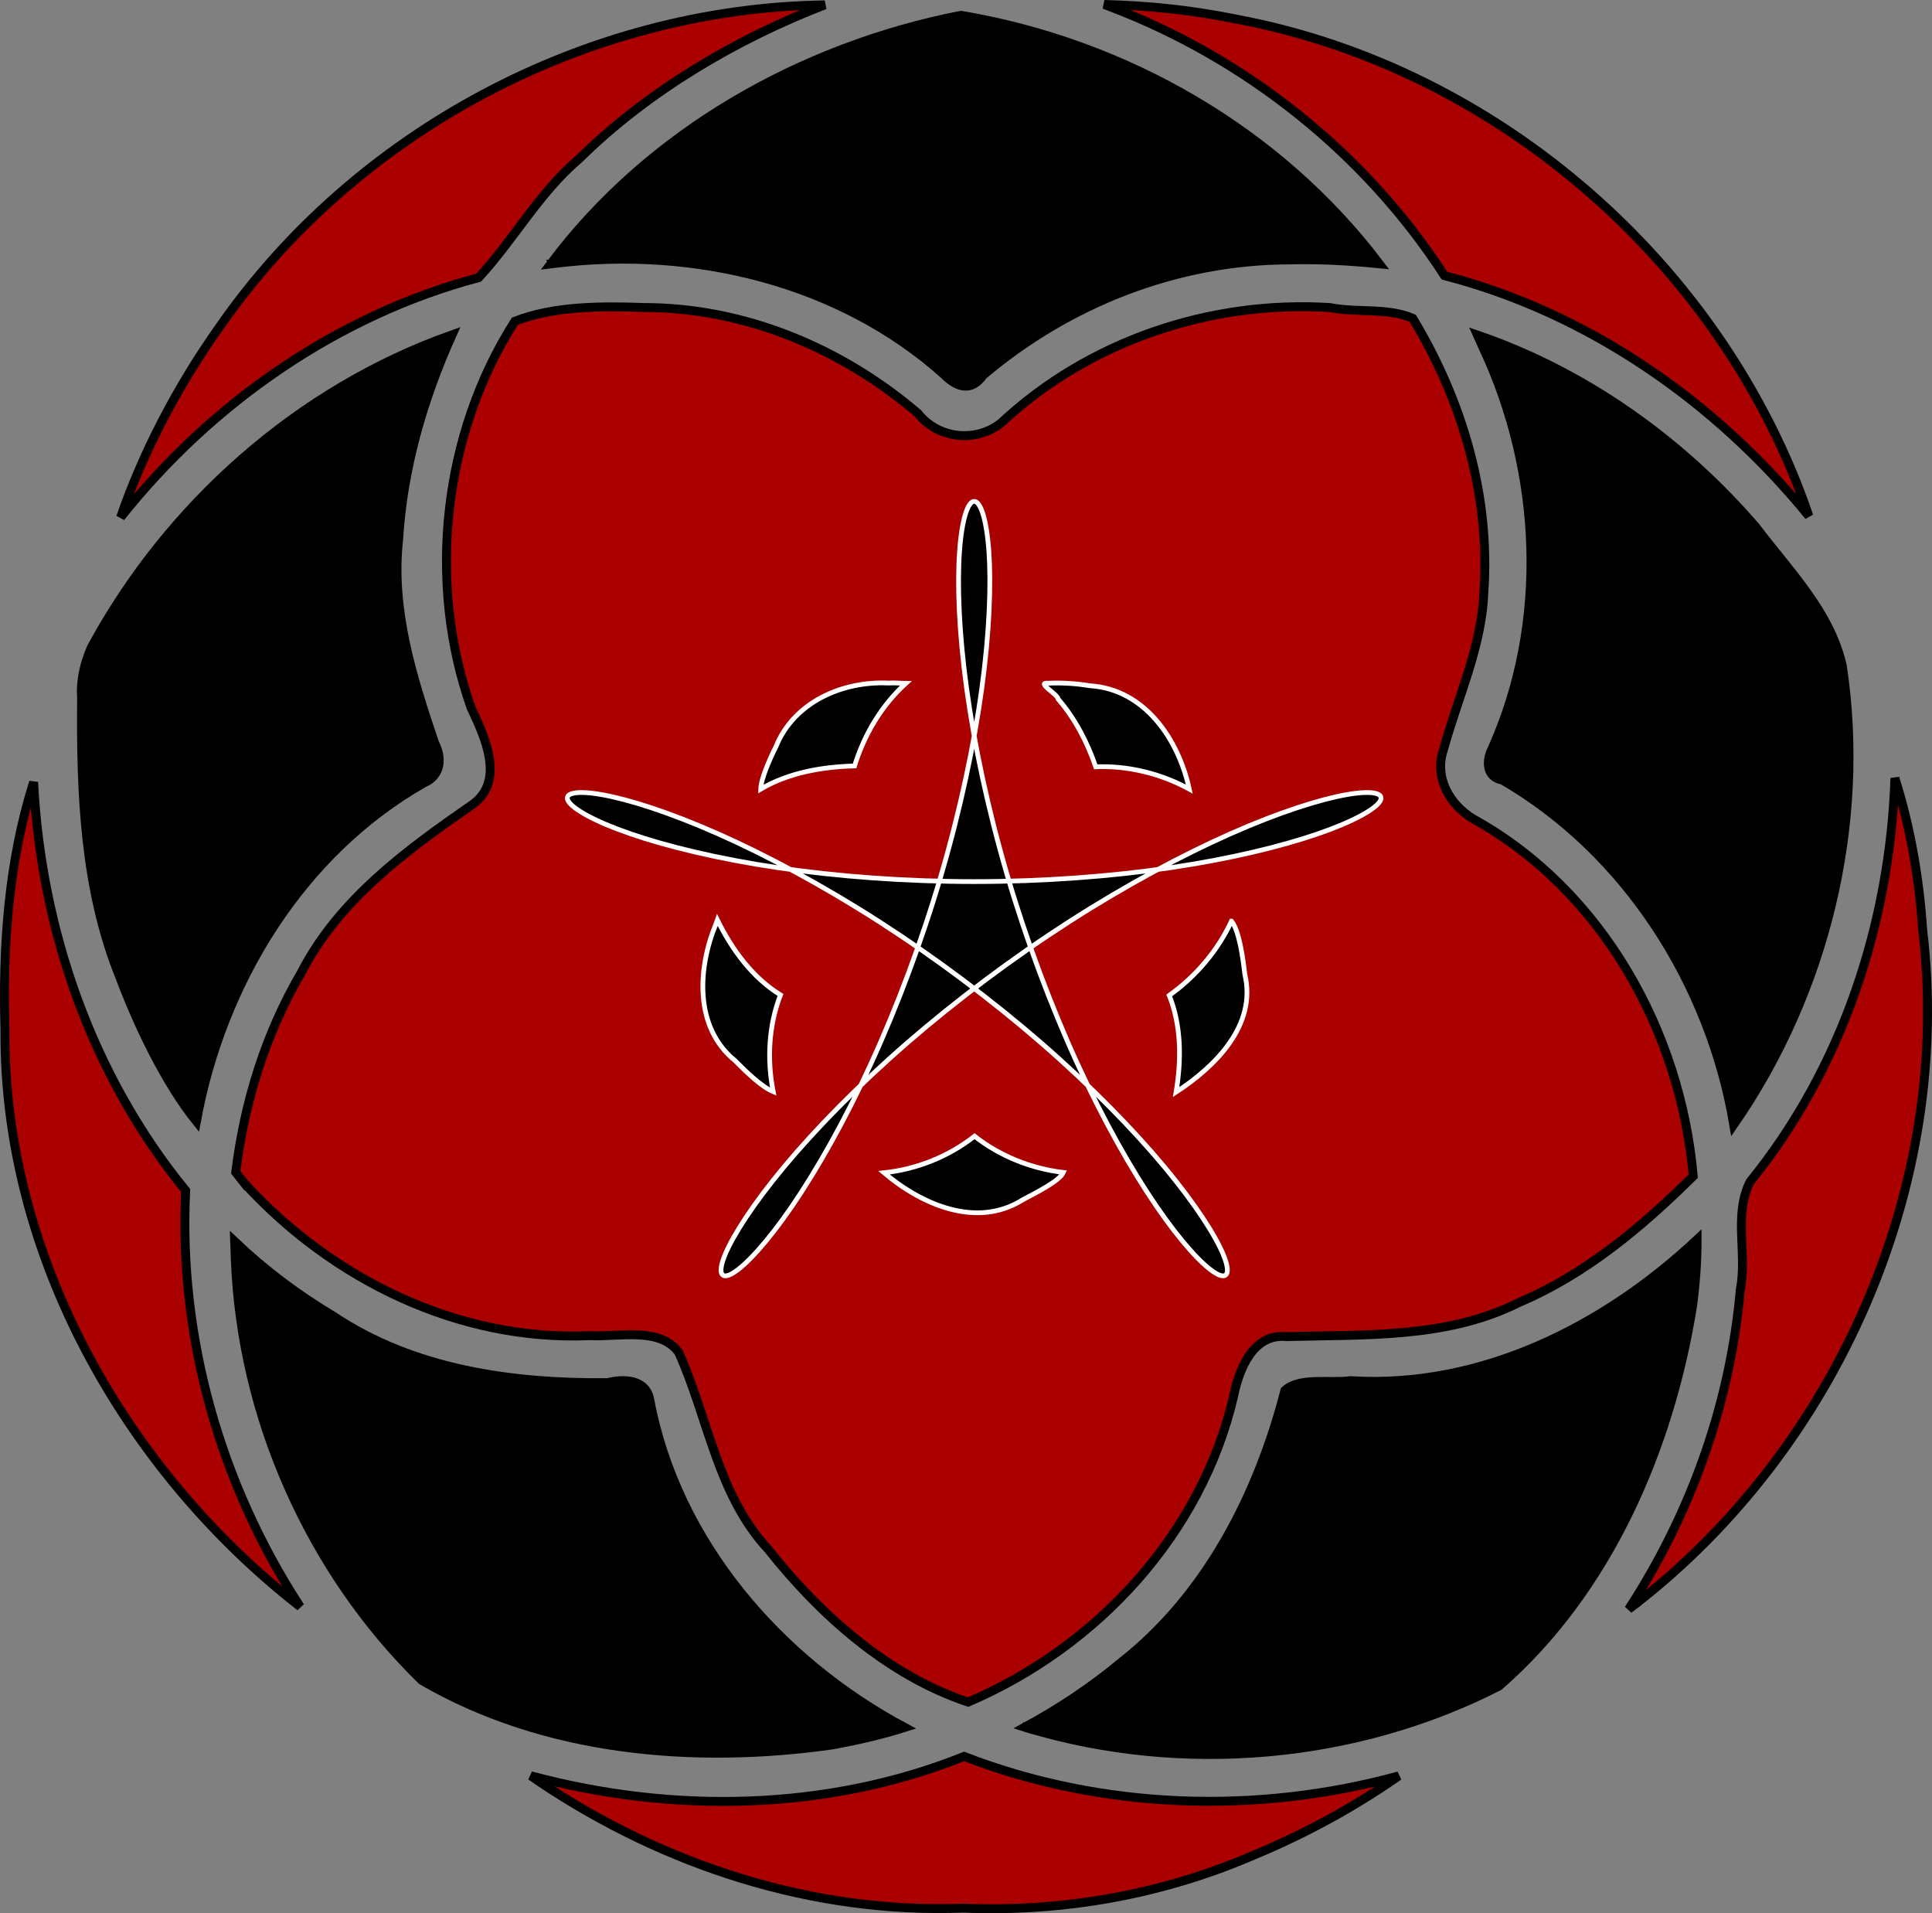
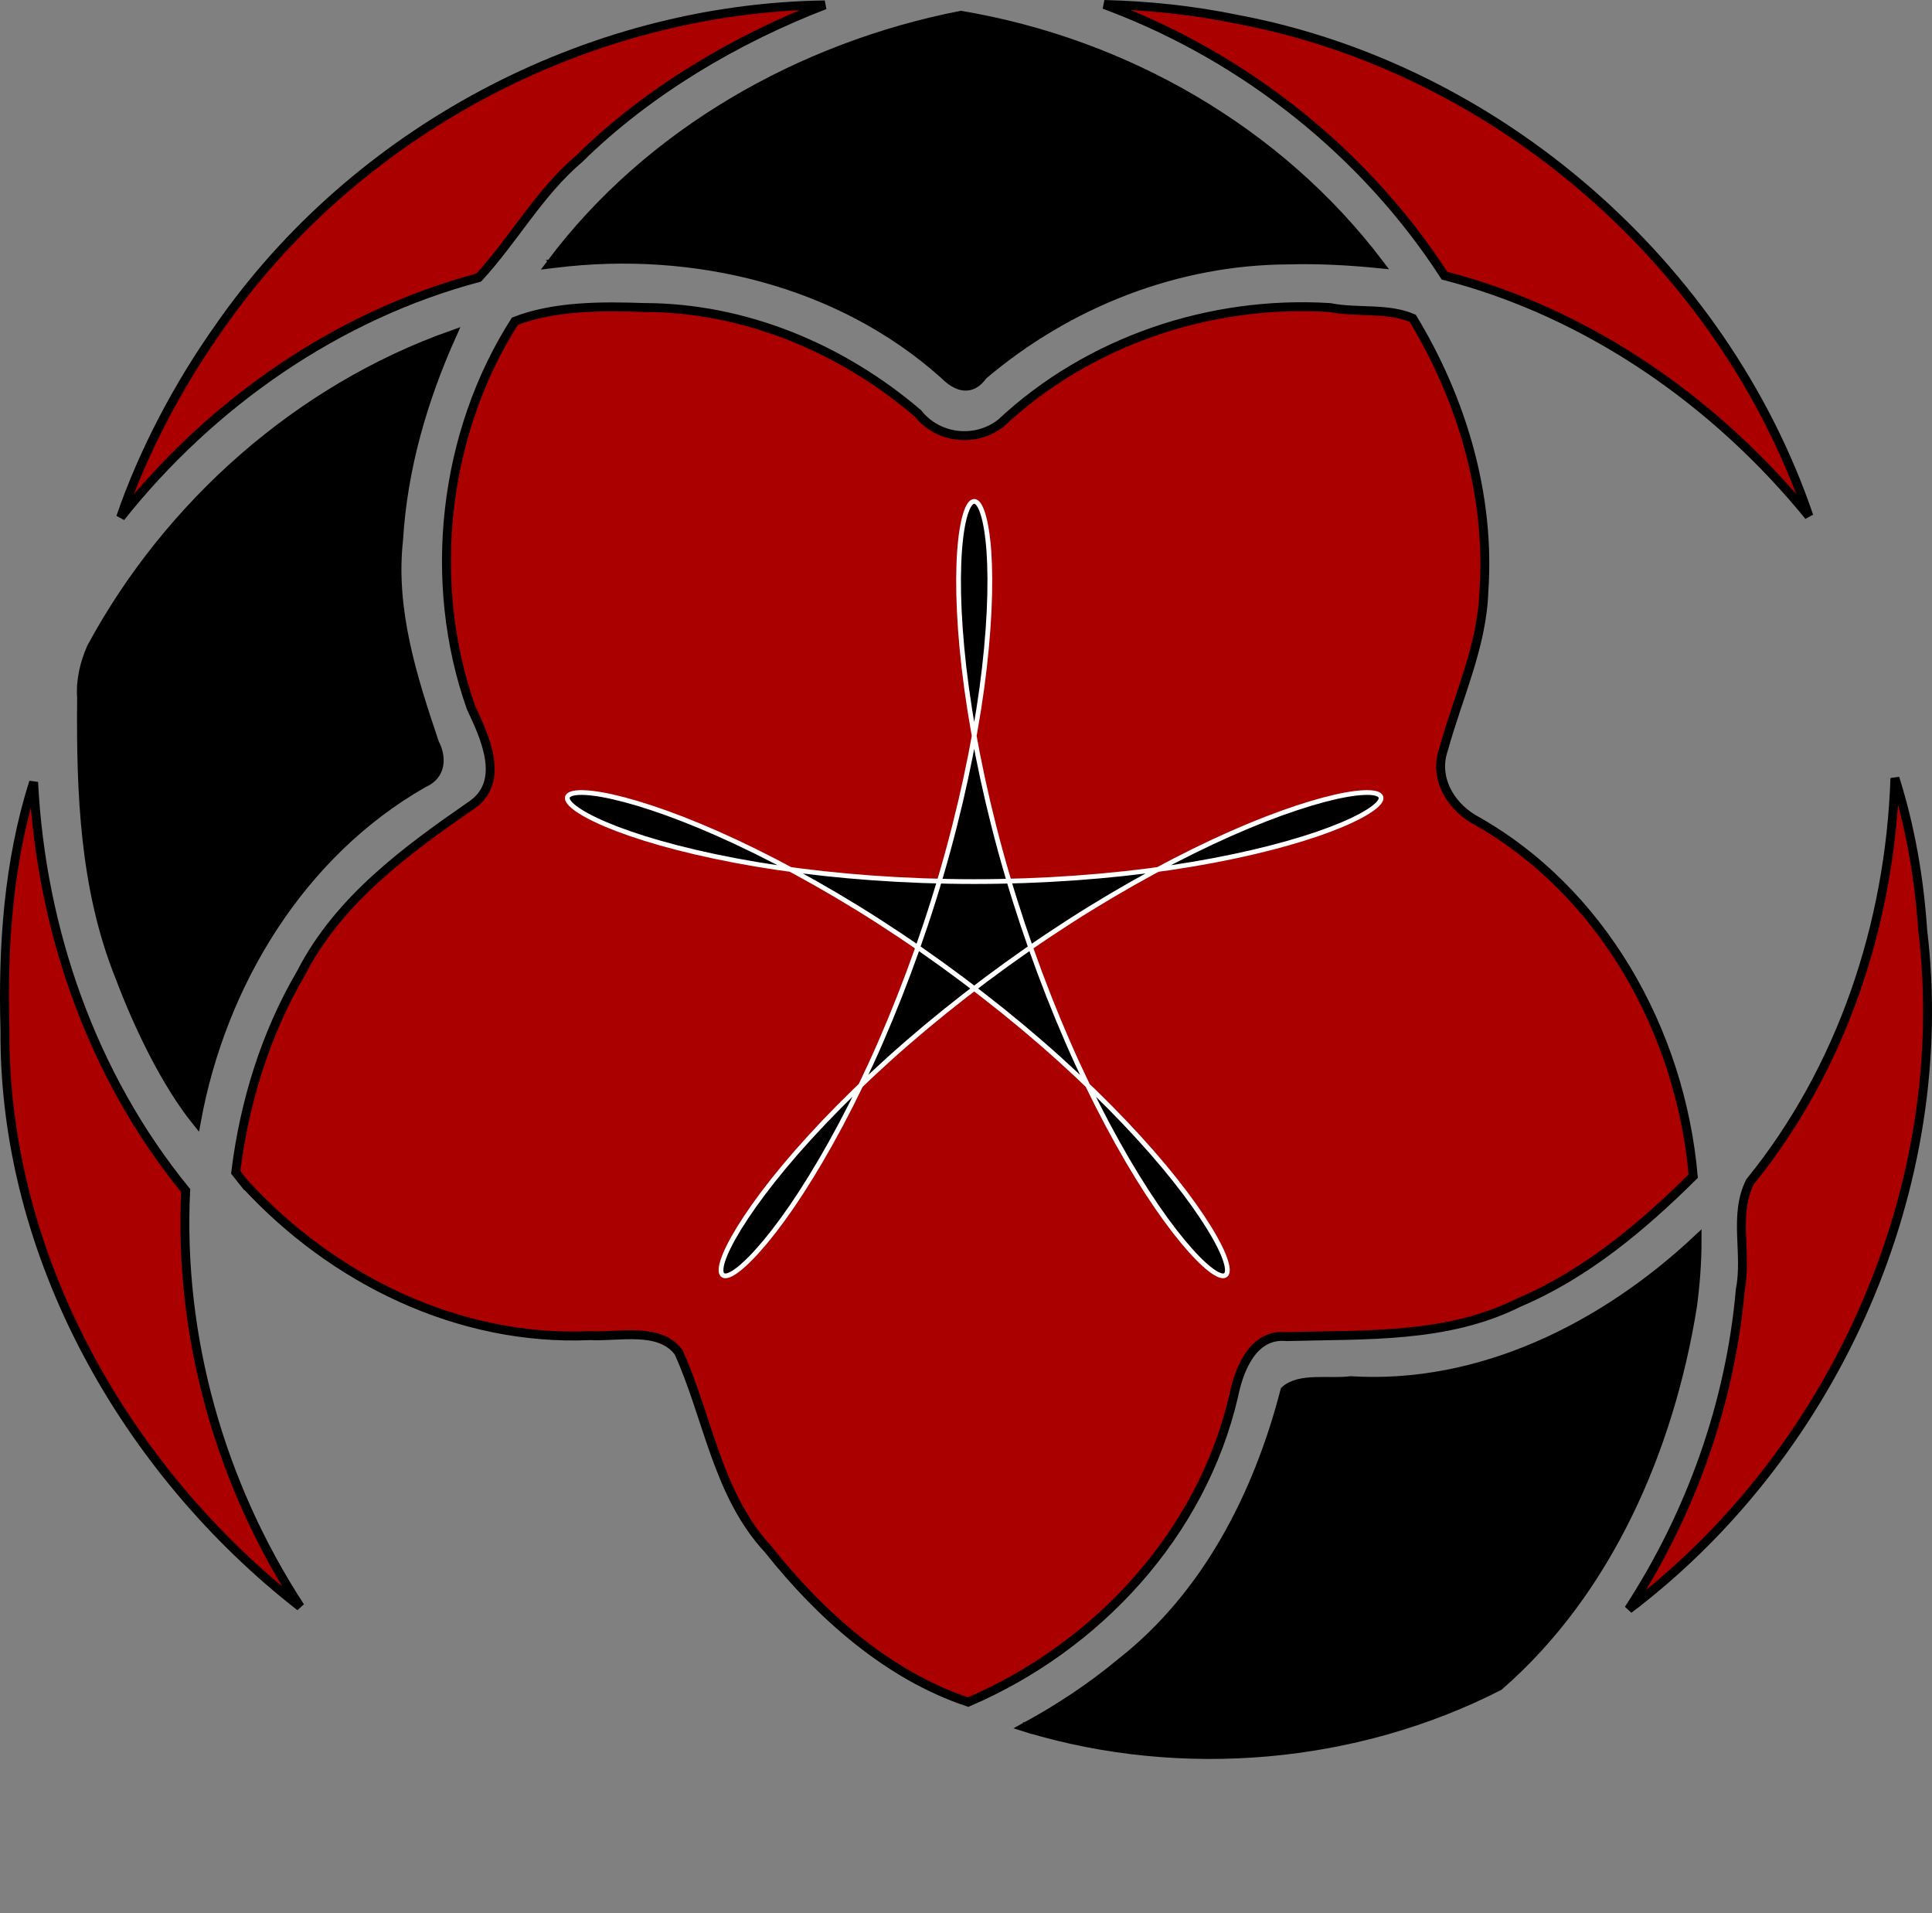
<svg xmlns="http://www.w3.org/2000/svg" viewBox="0 0 406.57 402.54" version="1.0">
  <rect x="0" y="0" width="406.57" height="402.54" fill="#808080" stroke="none" />
  <path d="M1.044 216.78c-.335 47.39 25.412 92.65 62.125 121.28-16.806-25.79-25.612-56.7-24.094-87.56-19.719-24.12-30.433-54.89-32-85.94-5.313 16.77-6.542 34.59-6.031 52.22z" stroke="#000" stroke-linecap="square" stroke-width="1.875" fill="#a00" />
  <path d="M17.169 146.78c-.176 19.87.529 40.12 8.004 58.69 3.946 10.52 9.745 22.49 16.152 30.47 5.301-29 21.965-56.45 47.839-71.19 3.69-1.58 3.95-5.26 2.29-8.43-4.64-13.76-9.21-28-7.57-42.79.9-14.96 5.14-29.51 11.25-43.09-32.269 11.42-59.665 35.75-75.903 65.78-1.453 3.3-2.325 6.92-2.062 10.56z" stroke="#000" stroke-linecap="square" stroke-width="1.875" />
  <path d="M25.387 108.84c19.095-24.03 45.631-42.54 75.347-50.43 7.44-8.07 12.75-17.9 21.19-25.04 14.5-14.29 33.15-25.22 51.65-32.34-50.27.71-99 26.79-127.53 67.97-8.624 12.18-15.94 26.11-20.657 39.84z" stroke="#000" stroke-linecap="square" stroke-width="1.875" fill="#a00" />
  <path d="M116.884 55.41c29.05-3.6 59.88 3.77 81.82 23.43 2.62 2.66 5.68 3.68 8.17.12 17.95-15.22 40.75-24.2 64.39-24.27 6.34-.17 12.69.18 19 .81-21.27-28.05-53.54-46.48-88.06-52.28-33.66 6.59-65.65 24.68-86.32 52.31l1-.12z" stroke="#000" stroke-linecap="square" stroke-width="1.875" />
  <path d="M233.604 1.41c28.62 10.86 53.76 30.91 70.38 56.59 30.3 7.82 57.11 26.58 76.68 50.59-18.03-52.81-65.43-94.21-120.31-104.53-9.23-1.9-18.54-2.89-27.97-3.12l.94.36.28.11z" stroke="#000" stroke-linecap="square" stroke-width="1.875" fill="#a00" />
-   <path d="M312.104 73.16c12.31 26.21 13.83 57.8 1.88 84.4-1.3 2.52-1.22 5.99 2.18 6.57 26.11 15.17 43.69 42.87 48.69 72.5 19.16-27.66 27.89-63.01 22.85-96.47-2.56-11.51-11.36-20.18-18.25-29.32-15.59-18.06-35.8-32.56-58.54-40.34.4.89.8 1.77 1.19 2.66z" stroke="#000" stroke-linecap="square" stroke-width="1.875" />
  <path d="M343.954 337.66c42.48-32.84 67.11-88.21 60.66-141.97-.73-10.87-2.59-21.67-5.85-31.97-1.03 30.66-11.17 61.15-30.47 84.91-3.55 7.03-.57 15.14-2.06 22.65-2.09 23.98-10.4 47.19-23.5 67.31l.79-.61.43-.32z" stroke="#000" stroke-linecap="square" stroke-width="1.875" fill="#a00" />
  <path d="M216.234 363.59c32.6 9.77 69.07 6.59 99.22-8.84 23.06-20.07 35.92-50.1 40.71-79.87.62-4.62.98-9.36.97-14.07-19.52 18.28-45.48 31.41-72.93 29.69-4.4.6-10.7-.8-13.81 2.06-5.65 21.88-16.45 43.06-34.37 57.14-6.31 5.26-13.15 9.79-20.36 13.71l.57.18z" stroke="#000" stroke-linecap="square" stroke-width="1.875" />
-   <path d="M113.634 374.97c26.17 17.53 57.36 27.71 89.03 26.51 21.04.87 41.91-2.83 61.15-11.14 10.83-4.5 20.95-9.99 30.54-16.68-29.94 8.17-62.49 7.11-91.47-4.1-28.77 11.55-61.38 12.08-91.18 4.07.64.44 1.29.89 1.93 1.34z" stroke="#000" stroke-linecap="square" stroke-width="1.875" fill="#a00" />
-   <path d="M49.512 264.88c1.275 33.09 15.6 65.59 39.252 88.68 25.87 15.05 57.32 17.7 86.47 13.57 5.12-.95 10.19-2.09 15.15-3.66-26.45-14.15-48.05-39.07-53.65-68.97-.79-4.31-5.44-4.46-8.88-3.58-20.04.19-40.8-2.68-57.695-14-7.485-4.46-14.48-9.71-20.772-15.7l.125 3.66z" stroke="#000" stroke-linecap="square" stroke-width="1.875" />
  <path d="M51.481 249.03c18.532 20.23 45.053 33.21 72.683 32 6.02.32 14.65-1.92 18.65 3.5 6.25 13.84 8.13 29.93 18.87 41.48 10.98 13.86 25.27 26.54 42.05 32.12 27.2-11.64 49.14-35.41 55.87-64.38 1.12-5.57 4.04-13.25 11.16-12.52 16.51-.47 33.72.44 48.87-7.17 14.03-5.93 25.98-15.98 36.69-26.59-2.66-30.42-19.17-60.14-46.28-75.16-5.05-3.04-8.31-8.82-6.25-14.68 3.01-10.97 8.07-21.58 8.47-33.13 1.41-20.23-4.6-40.39-14.97-57.53-5.28-2.29-11.69-1.11-17.44-2.26-25.14-1.57-50.73 7.02-69.19 24.29-5.36 4.21-13.26 3.34-17.5-2.03-16.09-13.74-36.45-22.25-57.68-22.27-9-.32-18.94-.31-27.13 2.89-15.14 23.68-18.57 54.91-9.22 81.32 2.8 5.98 7.24 15.26.41 20.28-13.94 9.65-28.222 20.03-36.171 35.51-7.52 12.84-11.945 27.2-13.767 41.96l1.875 2.37z" stroke="#000" stroke-linecap="square" stroke-width="1.875" fill="#a00" />
  <path d="M205.014 105.49c1.31 0 2.6 3.68 3.09 10.55.48 6.87.13 16.91-1.49 28.79-1.63 11.88-4.53 25.58-8.57 39.33-4.03 13.75-9.2 27.52-14.75 39.62s-11.48 22.5-16.67 30.08c-5.2 7.58-9.65 12.32-12.28 13.94-2.62 1.63-3.41.14-1.73-3.89 1.69-4.03 5.85-10.56 12.4-18.42 6.54-7.85 15.46-16.99 25.87-26.03 10.41-9.03 22.29-17.93 34.17-25.57 11.89-7.63 23.75-13.98 33.95-18.49 10.21-4.52 18.74-7.2 24.29-8.19s8.11-.31 7.14 1.34c-.97 1.66-5.48 4.27-13.11 6.89-7.64 2.63-18.38 5.26-30.96 7.12-12.57 1.86-26.95 2.93-41.35 2.93s-28.78-1.07-41.36-2.93-23.32-4.49-30.95-7.12c-7.64-2.62-12.15-5.23-13.12-6.89-.97-1.65 1.59-2.33 7.14-1.34 5.56.99 14.08 3.67 24.29 8.19 10.21 4.51 22.06 10.86 33.95 18.49 11.88 7.64 23.76 16.54 34.17 25.57 10.41 9.04 19.33 18.18 25.88 26.03 6.54 7.86 10.71 14.39 12.39 18.42s.9 5.52-1.73 3.89c-2.63-1.62-7.07-6.36-12.27-13.94s-11.12-17.98-16.68-30.08c-5.55-12.1-10.71-25.87-14.75-39.62s-6.94-27.45-8.56-39.33c-1.63-11.88-1.98-21.92-1.49-28.79.48-6.87 1.78-10.55 3.09-10.55z" stroke="#fff" />
-   <path d="M259.154 193.81c-2.91 6.26-7.51 11.63-13.1 15.63 2.57 6.4 2.57 13.59 1.44 20.34 8.18-5.33 17.03-14.01 14.47-24.75-.4-3.53-1.2-9.25-2.81-11.22zM205.084 239.06c-5.46 4.29-12.13 6.96-19.06 7.69 7.88 6.67 19.51 11.83 29.25 5.66 2.78-1.48 7.66-3.9 8.5-5.72-6.78-.81-13.35-3.43-18.69-7.63zM150.684 194.34c-3.86 9.31-4.67 21.79 4.02 28.84 2.26 2.29 5.6 5.54 8.01 6.51-1.33-6.75-.96-13.92 1.53-20.35-5.96-3.69-10.19-9.53-13.28-15.78l-.28.78zM186.994 143.72c-9.62-.47-19.88 3.96-23.69 13.34-1.33 2.68-3.16 6.76-3.22 8.97 5.92-3.5 13.09-4.7 19.75-4.87 2.03-6.58 5.66-12.73 10.79-17.38-1.21-.01-2.42-.15-3.63-.06zM220.624 143.75c-2.75-.25 1.97 2.31 2.06 3.34 3.57 4.11 6.2 9.25 7.9 14.25 6.86-.3 13.89 1.5 19.69 4.69-2.26-10.41-9.34-21.03-20.94-21.75-2.84-.47-5.79-.66-8.71-.53z" stroke="#fff" stroke-linecap="square" />
</svg>